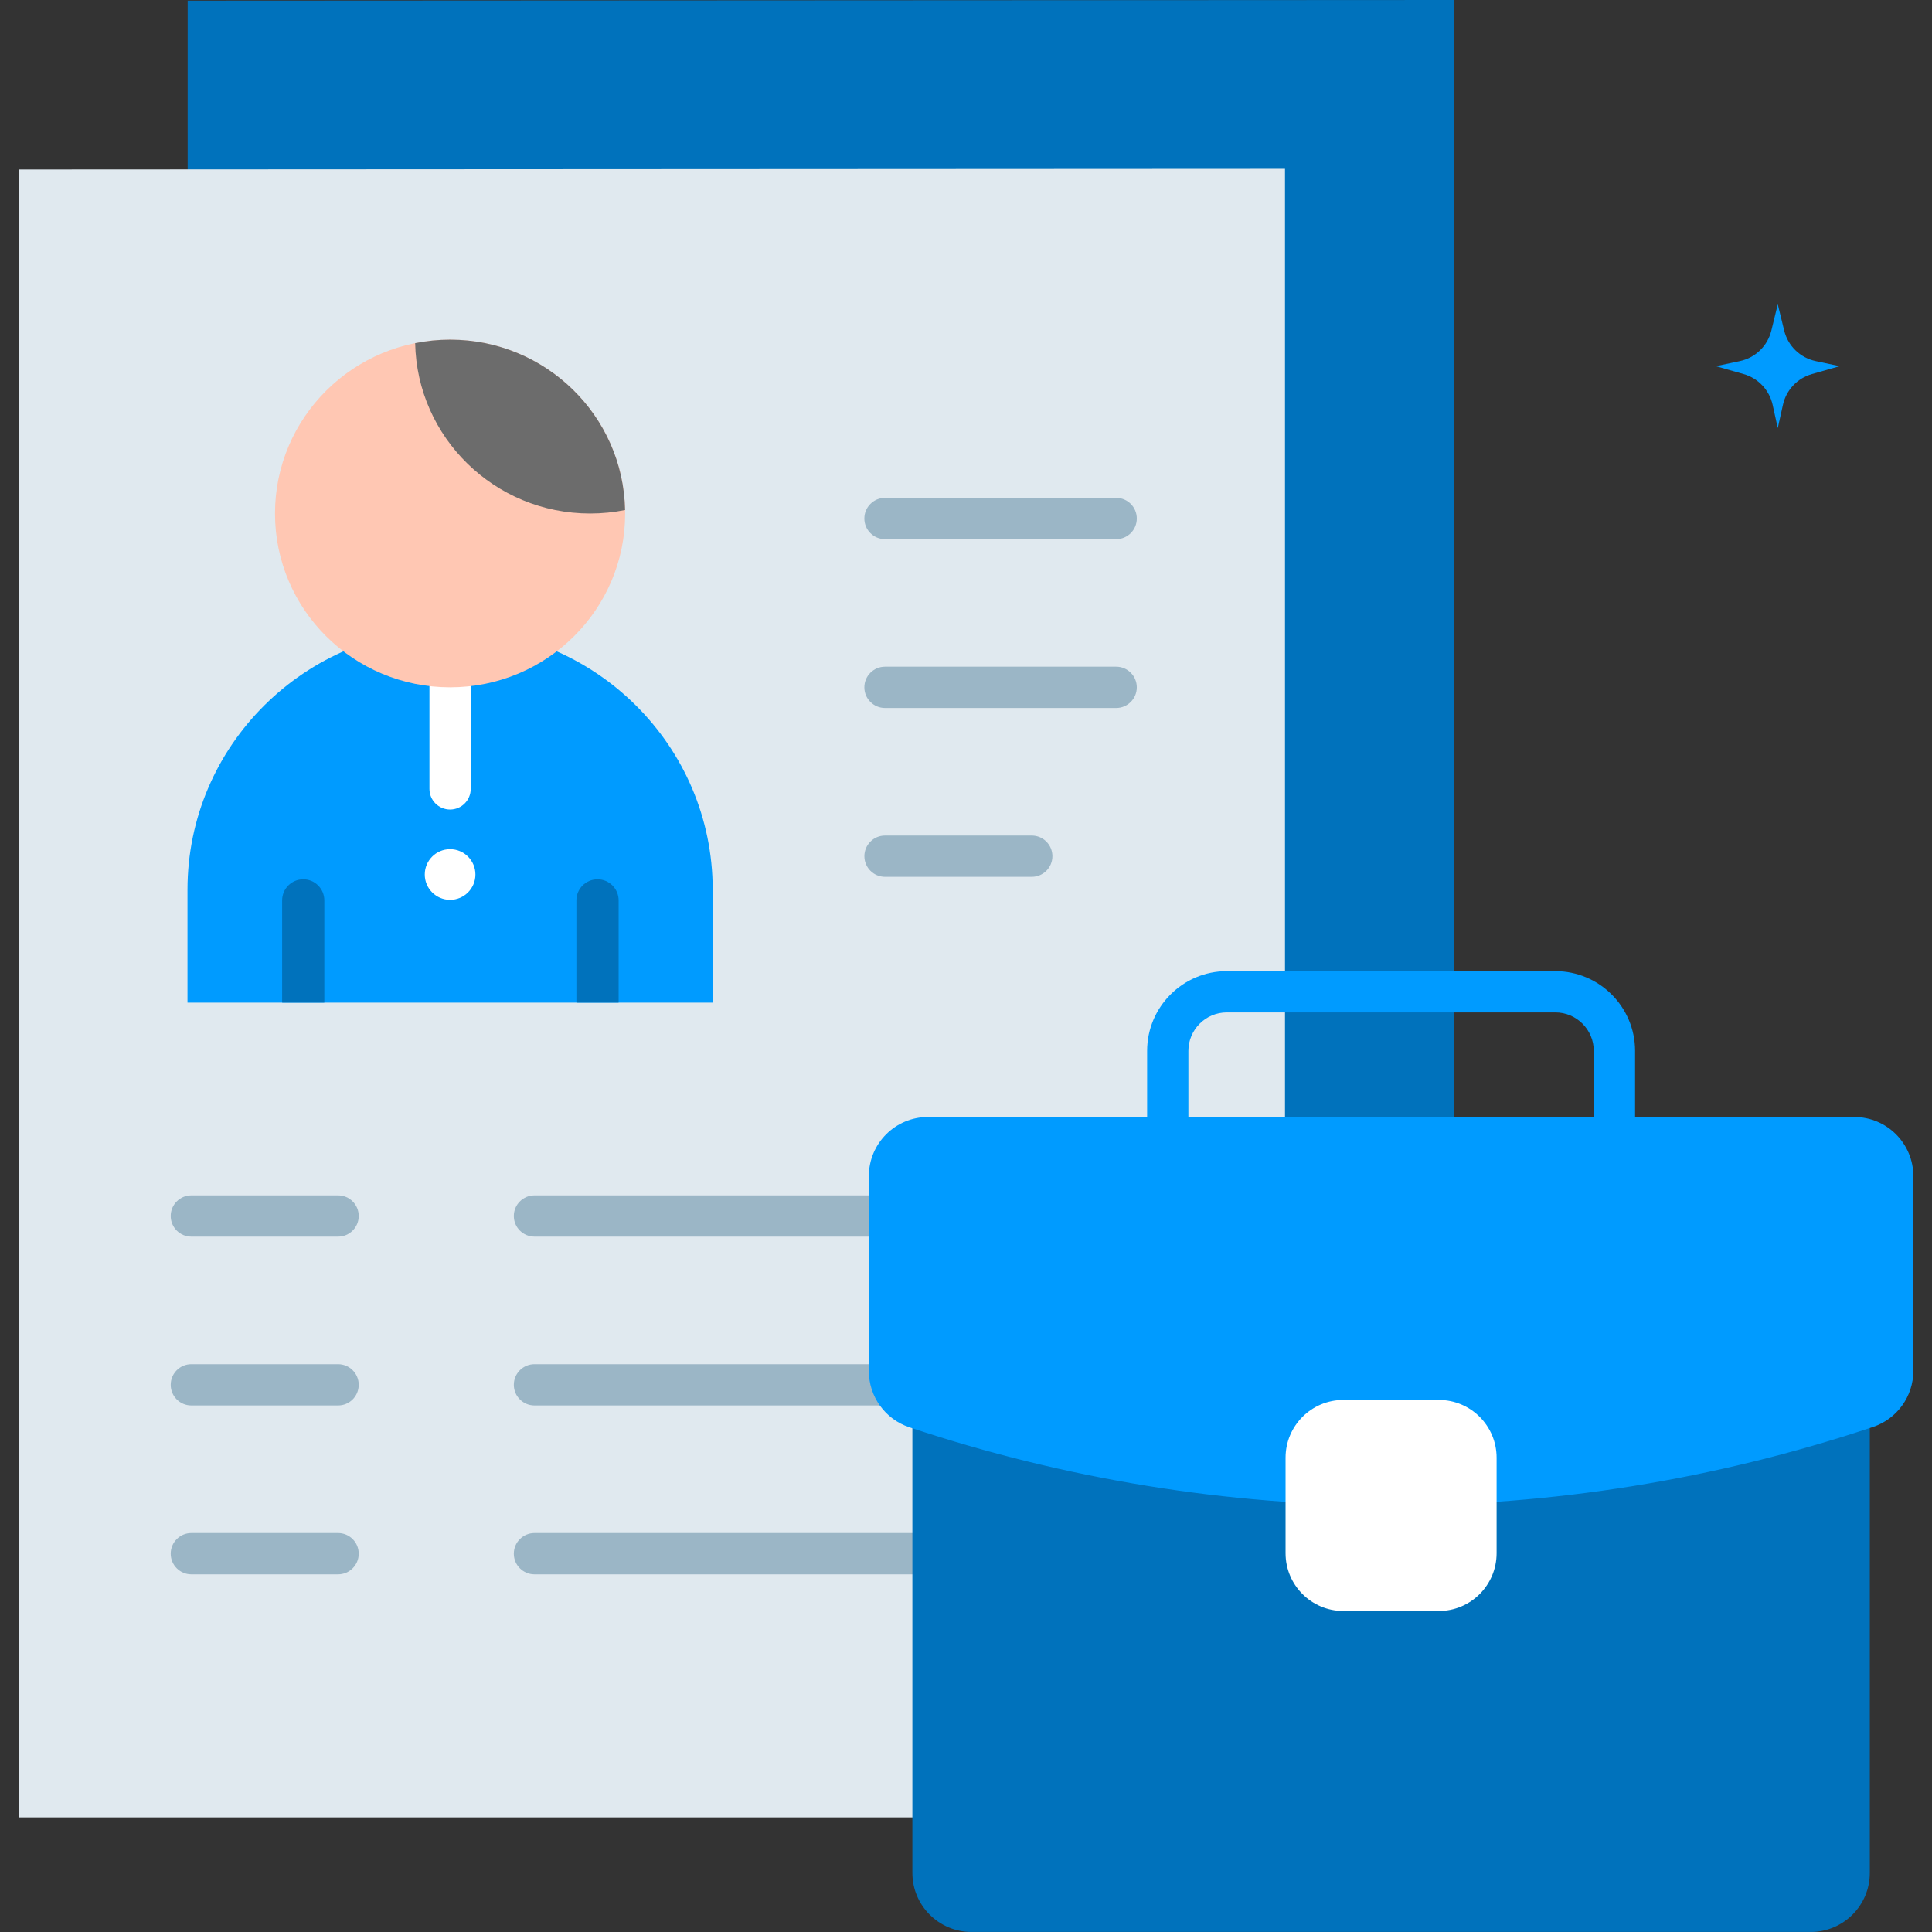
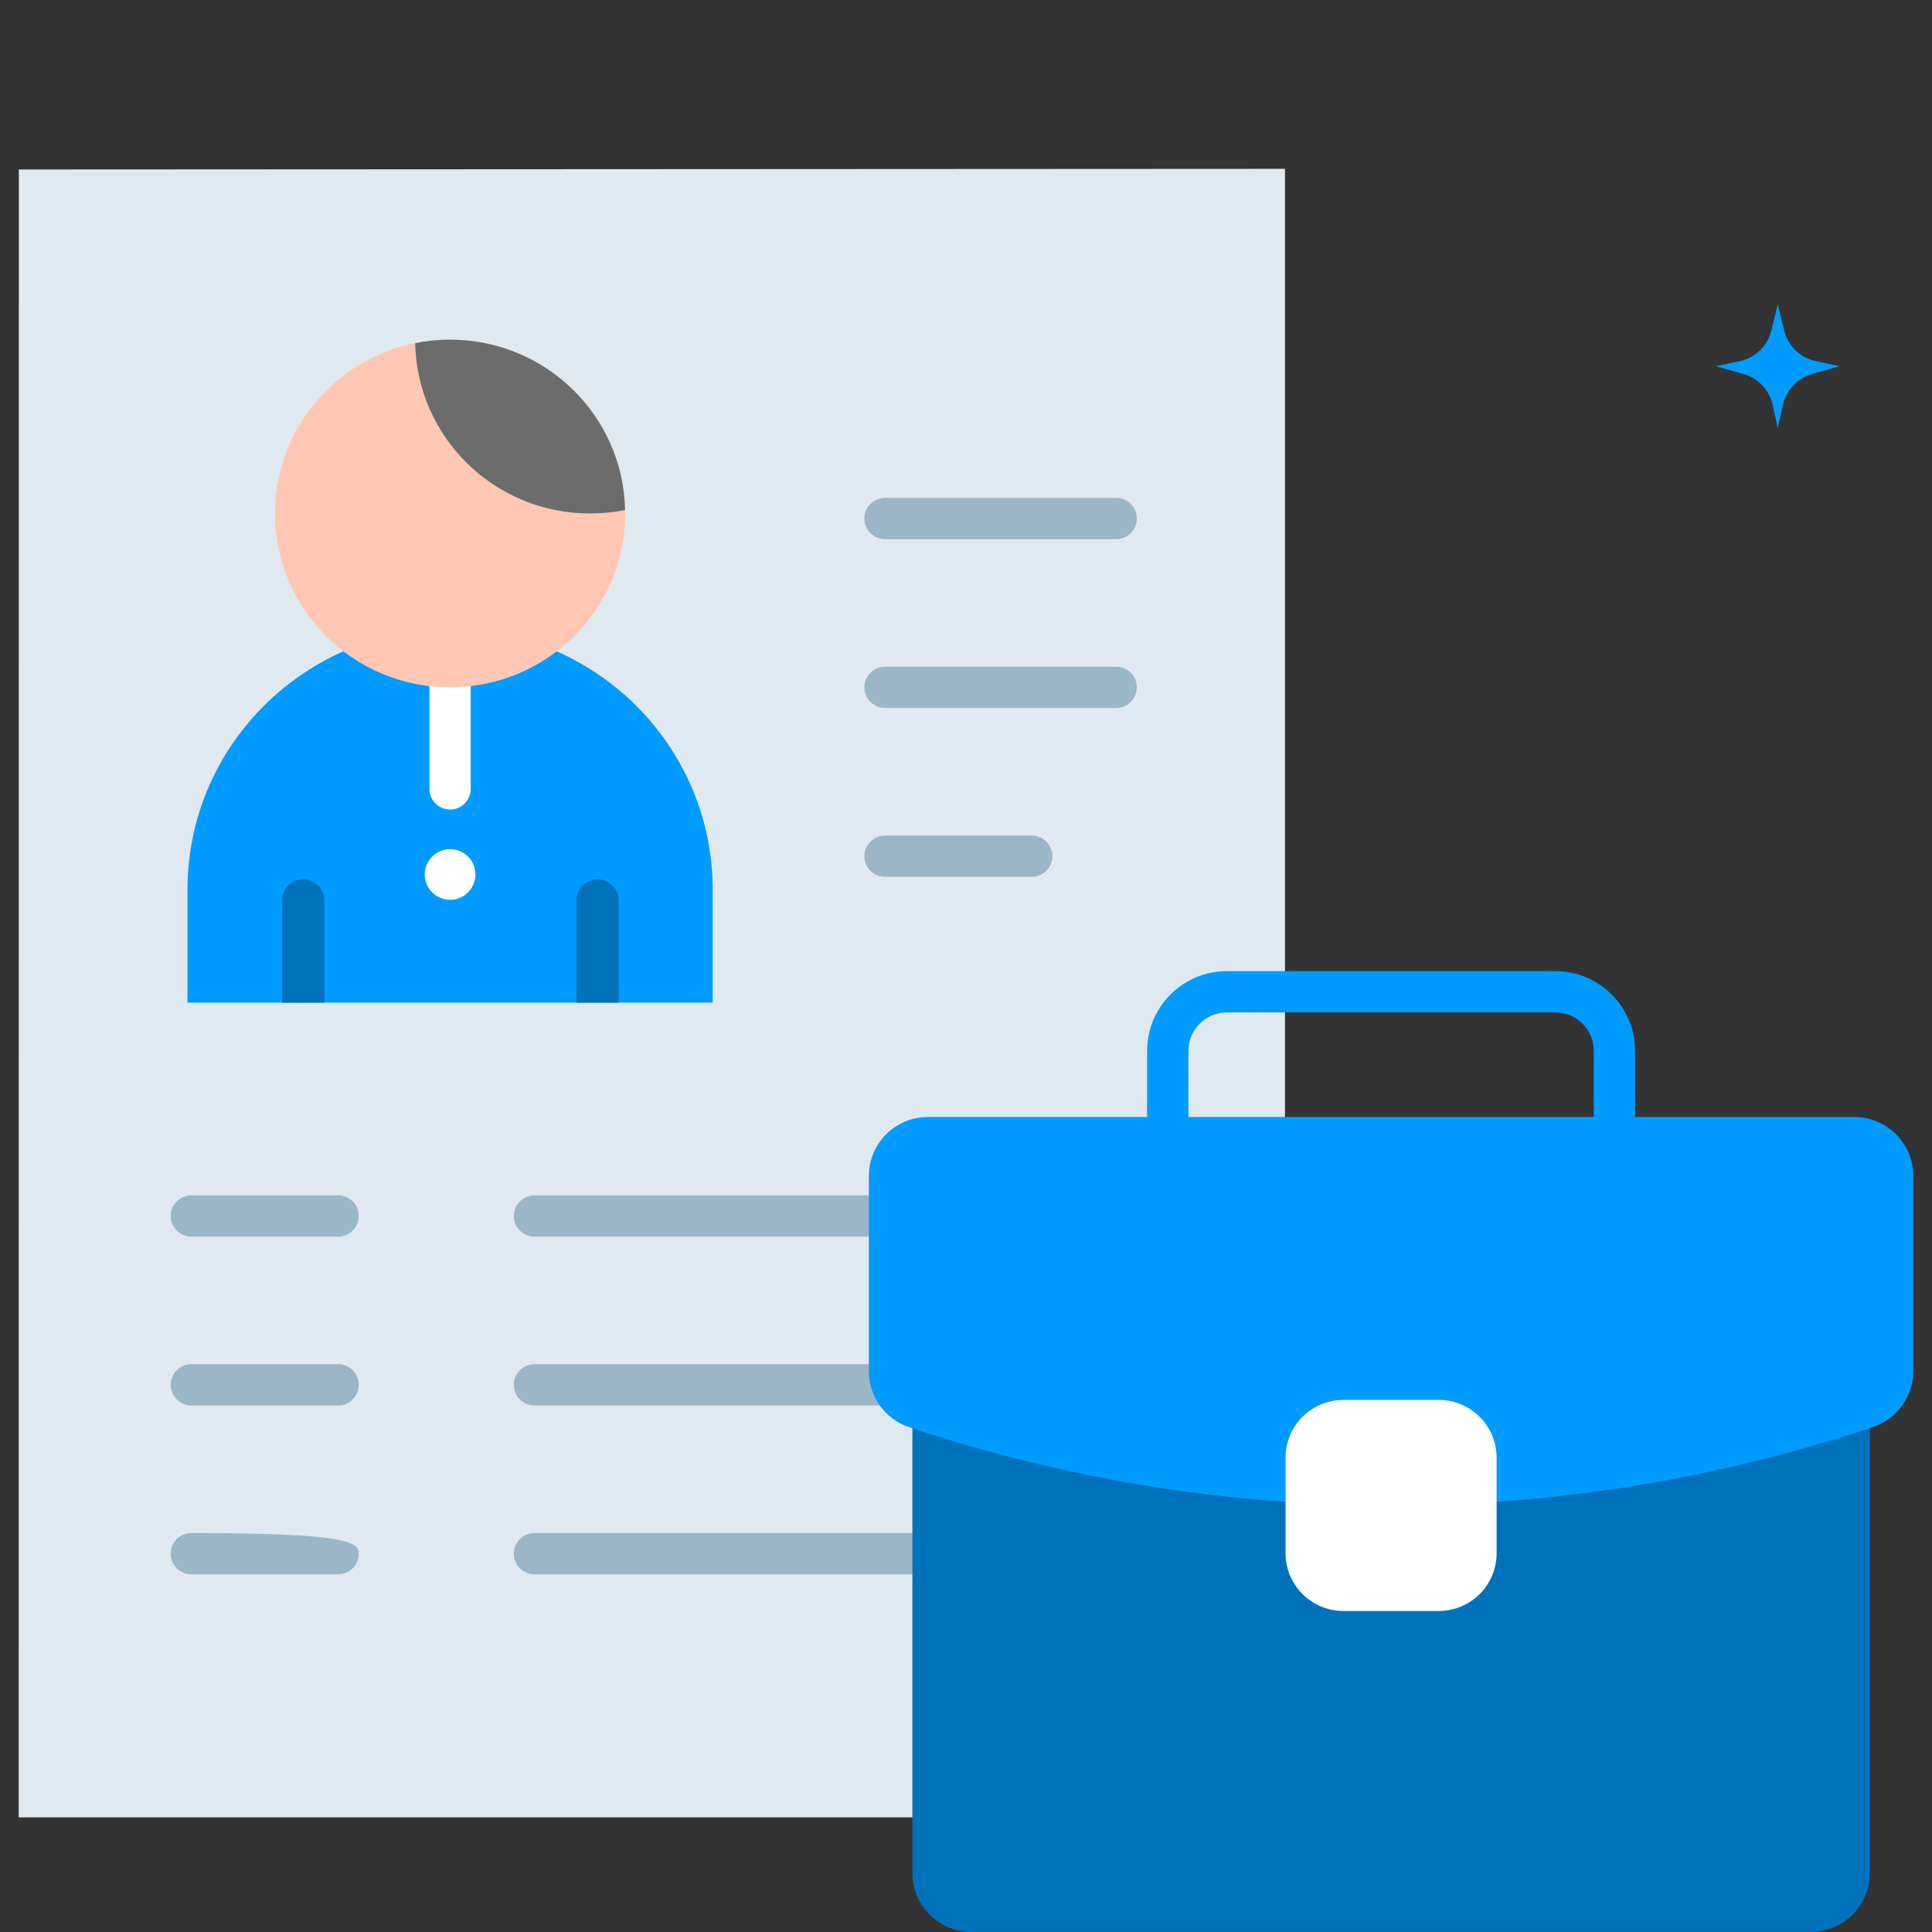
<svg xmlns="http://www.w3.org/2000/svg" width="64" height="64" viewBox="0 0 64 64" fill="none">
  <rect x="0" y="0" width="64" height="64" fill="#333333" stroke="none" />
-   <path d="M6.217 0.022L6.212 54.609L48.16 54.609V0L6.217 0.022Z" fill="#0072BC" />
  <path d="M0.624 5.615L0.619 60.202L42.567 60.202V5.593L0.624 5.615Z" fill="#E0E9EF" />
-   <path d="M11.199 52.152H6.338C5.961 52.152 5.655 51.846 5.655 51.468C5.655 51.09 5.961 50.784 6.338 50.784H11.199C11.577 50.784 11.883 51.09 11.883 51.468C11.883 51.846 11.577 52.152 11.199 52.152Z" fill="#9BB6C6" />
+   <path d="M11.199 52.152H6.338C5.961 52.152 5.655 51.846 5.655 51.468C5.655 51.09 5.961 50.784 6.338 50.784C11.577 50.784 11.883 51.09 11.883 51.468C11.883 51.846 11.577 52.152 11.199 52.152Z" fill="#9BB6C6" />
  <path d="M11.199 46.558H6.338C5.961 46.558 5.655 46.252 5.655 45.874C5.655 45.496 5.961 45.19 6.338 45.19H11.199C11.577 45.19 11.883 45.496 11.883 45.874C11.883 46.252 11.577 46.558 11.199 46.558Z" fill="#9BB6C6" />
  <path d="M11.199 40.965H6.338C5.961 40.965 5.655 40.659 5.655 40.281C5.655 39.904 5.961 39.598 6.338 39.598H11.199C11.577 39.598 11.883 39.904 11.883 40.281C11.883 40.659 11.577 40.965 11.199 40.965Z" fill="#9BB6C6" />
  <path d="M36.849 52.152H17.705C17.328 52.152 17.021 51.846 17.021 51.468C17.021 51.09 17.328 50.784 17.705 50.784H36.849C37.227 50.784 37.533 51.09 37.533 51.468C37.533 51.846 37.227 52.152 36.849 52.152Z" fill="#9BB6C6" />
  <path d="M36.849 46.558H17.705C17.328 46.558 17.021 46.252 17.021 45.874C17.021 45.496 17.328 45.19 17.705 45.19H36.849C37.227 45.19 37.533 45.496 37.533 45.874C37.533 46.252 37.227 46.558 36.849 46.558Z" fill="#9BB6C6" />
  <path d="M36.849 40.965H17.705C17.328 40.965 17.021 40.659 17.021 40.281C17.021 39.904 17.328 39.598 17.705 39.598H36.849C37.227 39.598 37.533 39.904 37.533 40.281C37.533 40.659 37.227 40.965 36.849 40.965Z" fill="#9BB6C6" />
  <path d="M14.91 20.835C10.105 20.835 6.211 24.702 6.211 29.472V33.214H23.609V29.472C23.609 24.702 19.714 20.835 14.91 20.835Z" fill="#009BFF" />
  <path d="M20.493 29.827C20.493 29.441 20.18 29.128 19.794 29.128C19.407 29.128 19.094 29.441 19.094 29.827V33.188C19.094 33.197 19.097 33.205 19.097 33.214H20.49C20.49 33.205 20.493 33.197 20.493 33.188V29.827H20.493Z" fill="#0072BC" />
  <path d="M10.744 29.827C10.744 29.441 10.431 29.128 10.045 29.128C9.659 29.128 9.346 29.441 9.346 29.827V33.188C9.346 33.197 9.348 33.205 9.349 33.214H10.742C10.742 33.205 10.744 33.197 10.744 33.188V29.827H10.744Z" fill="#0072BC" />
  <path d="M14.91 26.817C14.532 26.817 14.226 26.512 14.226 26.134V22.055C14.226 21.677 14.532 21.371 14.91 21.371C15.287 21.371 15.593 21.677 15.593 22.055V26.134C15.593 26.511 15.287 26.817 14.91 26.817Z" fill="white" />
  <path d="M14.91 22.768C18.113 22.768 20.709 20.19 20.709 17.01C20.709 13.83 18.113 11.252 14.91 11.252C11.707 11.252 9.11 13.83 9.11 17.01C9.11 20.19 11.707 22.768 14.91 22.768Z" fill="#FFC7B3" />
  <path d="M14.91 11.252C14.514 11.252 14.127 11.292 13.753 11.367C13.815 14.494 16.385 17.01 19.549 17.01C19.945 17.01 20.332 16.97 20.706 16.895C20.644 13.768 18.074 11.252 14.91 11.252Z" fill="#6C6C6C" />
  <path d="M14.91 29.808C15.373 29.808 15.749 29.432 15.749 28.969C15.749 28.506 15.373 28.13 14.91 28.13C14.446 28.13 14.071 28.506 14.071 28.969C14.071 29.432 14.446 29.808 14.91 29.808Z" fill="white" />
  <path d="M34.178 29.046H29.317C28.94 29.046 28.634 28.74 28.634 28.363C28.634 27.985 28.94 27.679 29.317 27.679H34.178C34.556 27.679 34.862 27.985 34.862 28.363C34.862 28.74 34.556 29.046 34.178 29.046Z" fill="#9BB6C6" />
  <path d="M36.975 23.453H29.317C28.94 23.453 28.633 23.146 28.633 22.769C28.633 22.391 28.94 22.085 29.317 22.085H36.975C37.352 22.085 37.658 22.391 37.658 22.769C37.658 23.146 37.352 23.453 36.975 23.453Z" fill="#9BB6C6" />
  <path d="M36.975 17.86H29.317C28.94 17.86 28.633 17.554 28.633 17.176C28.633 16.798 28.94 16.492 29.317 16.492H36.975C37.352 16.492 37.658 16.798 37.658 17.176C37.658 17.554 37.352 17.86 36.975 17.86Z" fill="#9BB6C6" />
  <path d="M61.939 39.807H30.224V62.042C30.224 63.123 31.101 63.999 32.182 63.999H59.982C61.063 63.999 61.94 63.123 61.94 62.042V39.807H61.939Z" fill="#0072BC" />
  <path d="M61.424 37.002H54.164V34.811C54.164 33.355 52.979 32.17 51.523 32.17H40.641C39.185 32.17 38 33.355 38 34.811V37.002H30.74C29.659 37.002 28.782 37.878 28.782 38.959V45.422C28.782 46.264 29.321 47.012 30.12 47.279C40.446 50.726 51.611 50.735 61.943 47.304L62.041 47.272C62.841 47.006 63.382 46.257 63.382 45.414V38.959C63.381 37.878 62.505 37.002 61.424 37.002ZM39.367 34.811C39.367 34.109 39.939 33.537 40.641 33.537H51.523C52.225 33.537 52.796 34.109 52.796 34.811V37.002H39.367V34.811H39.367Z" fill="#009BFF" />
  <path d="M47.663 46.375H44.501C43.443 46.375 42.586 47.232 42.586 48.289V51.452C42.586 52.509 43.443 53.366 44.501 53.366H47.663C48.72 53.366 49.577 52.509 49.577 51.452V48.289C49.577 47.232 48.72 46.375 47.663 46.375Z" fill="white" />
  <path d="M60.148 11.962L60.942 12.13L60.023 12.391C59.54 12.528 59.17 12.92 59.062 13.411L58.891 14.182L58.721 13.411C58.612 12.92 58.243 12.528 57.759 12.391L56.84 12.13L57.634 11.962C58.149 11.853 58.555 11.459 58.679 10.948L58.891 10.079L59.103 10.948C59.227 11.459 59.633 11.853 60.148 11.962Z" fill="#009BFF" />
</svg>